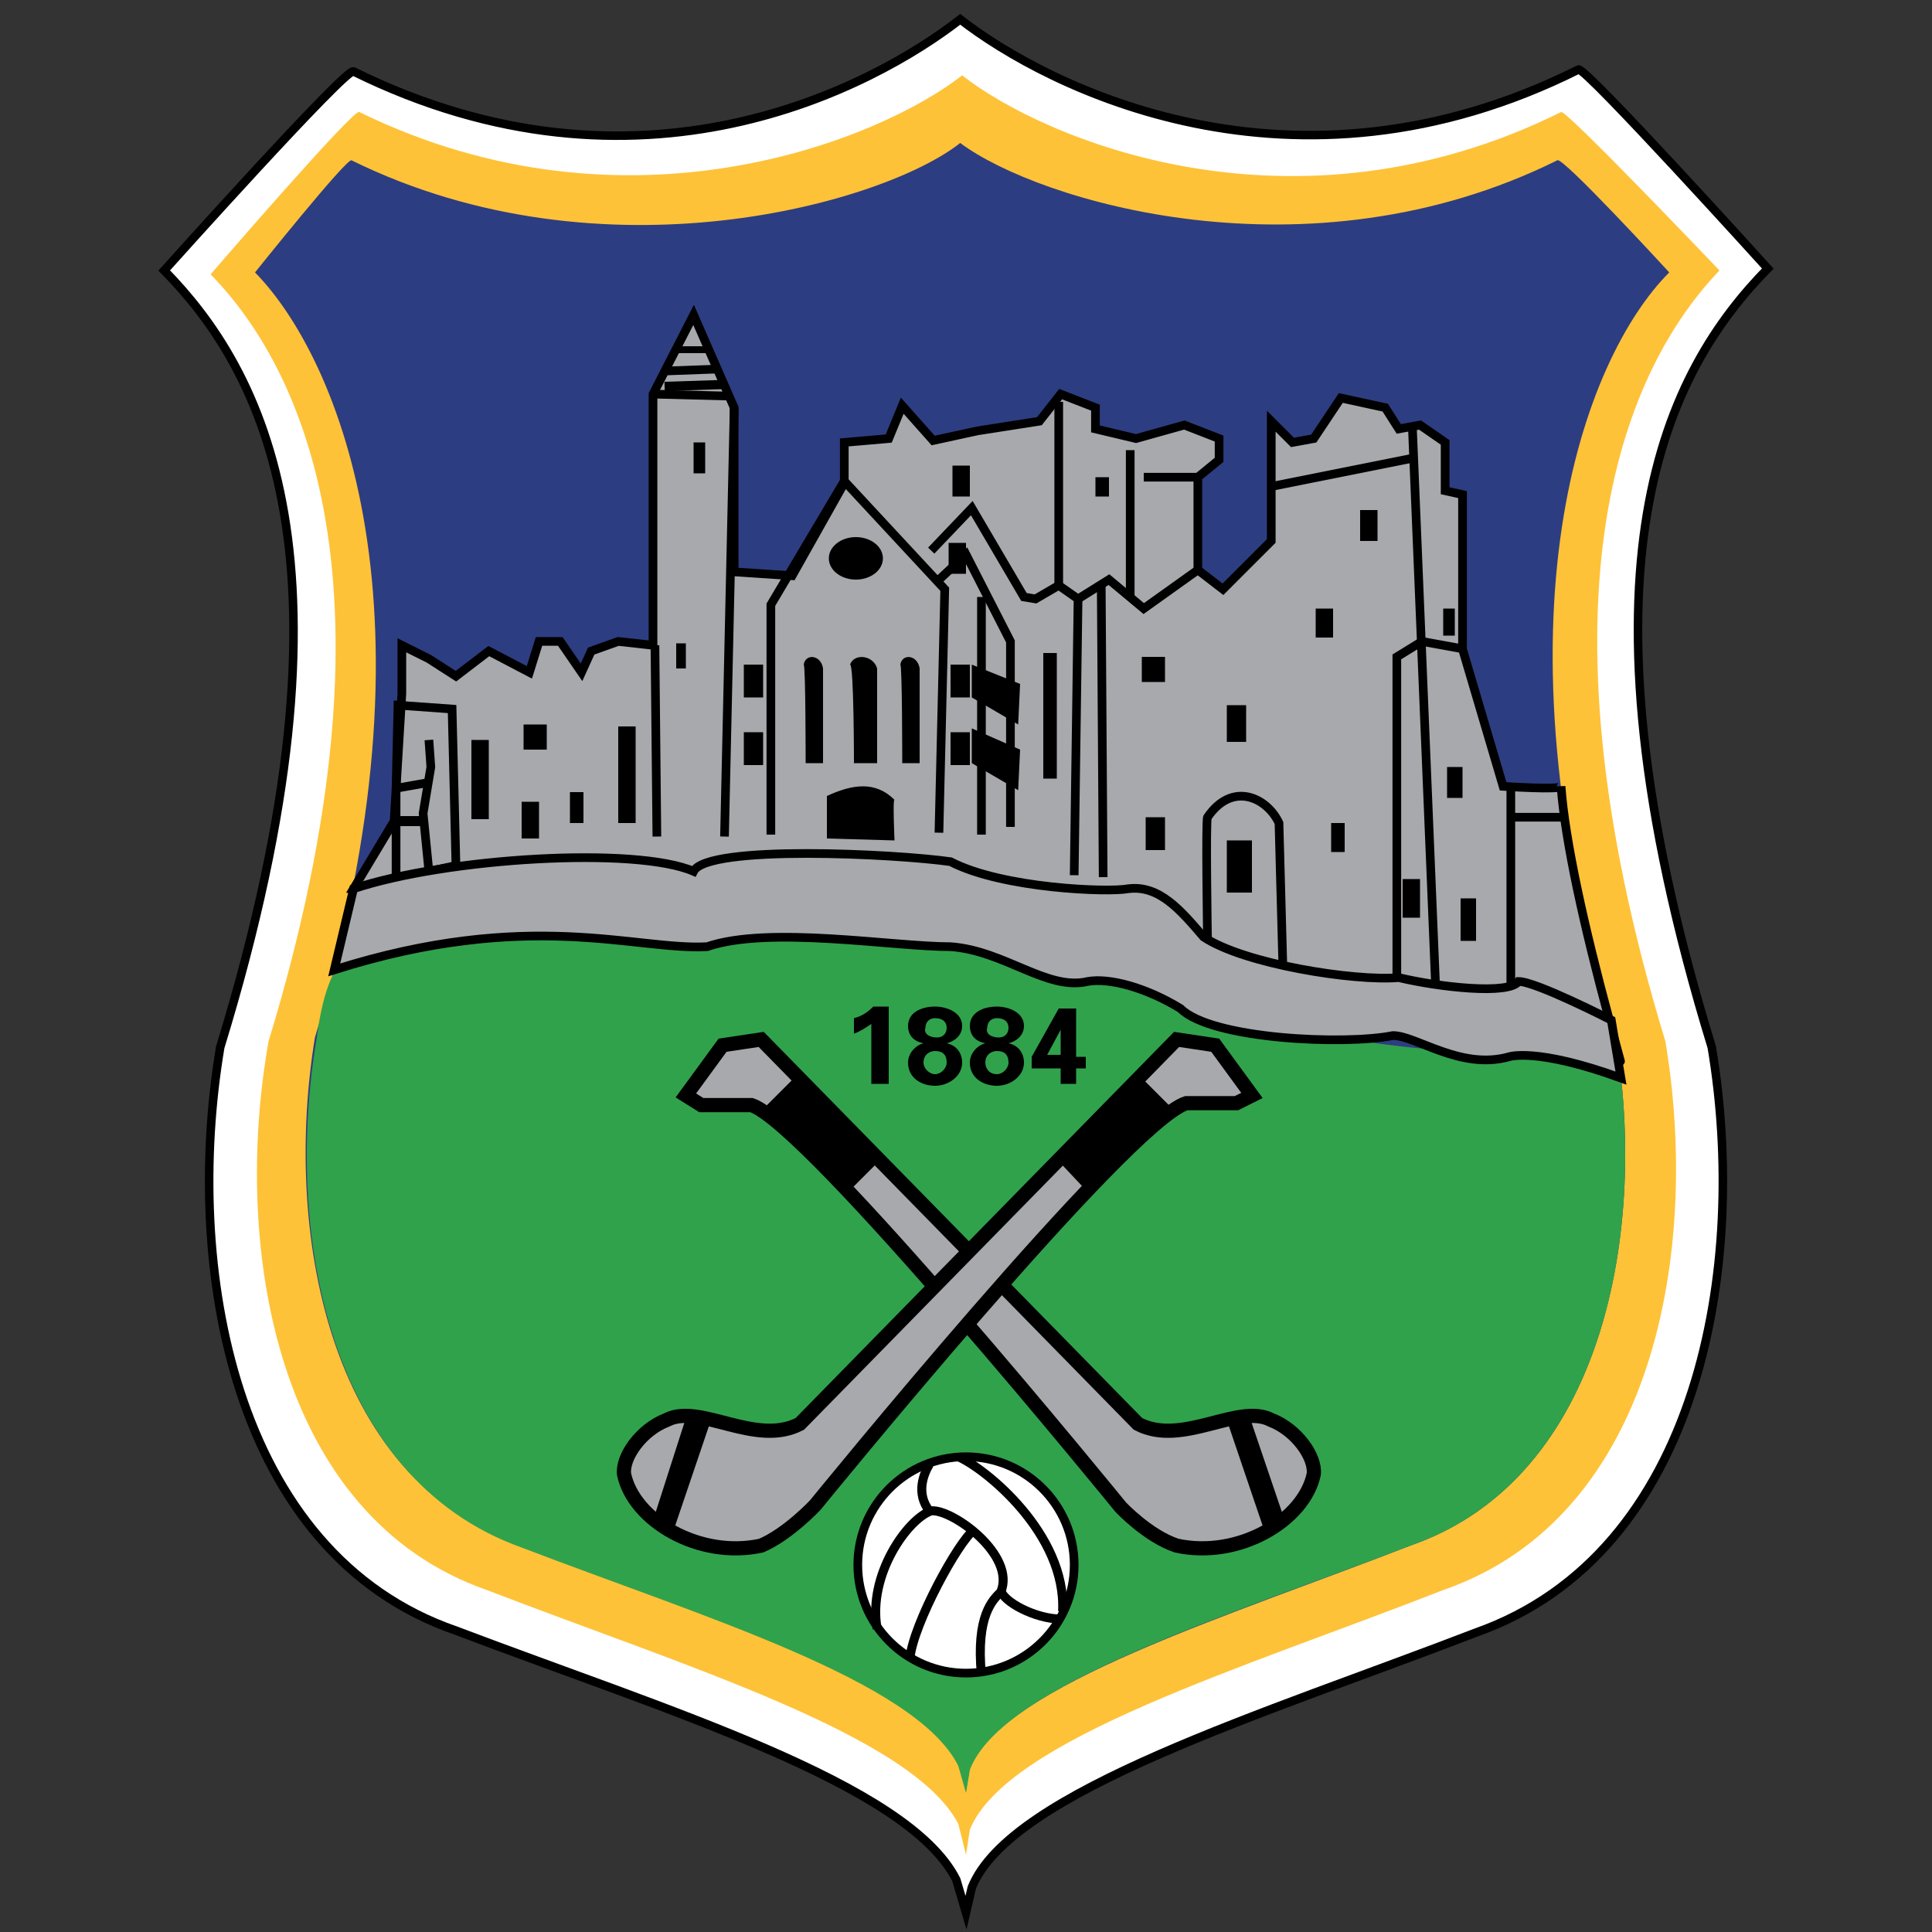
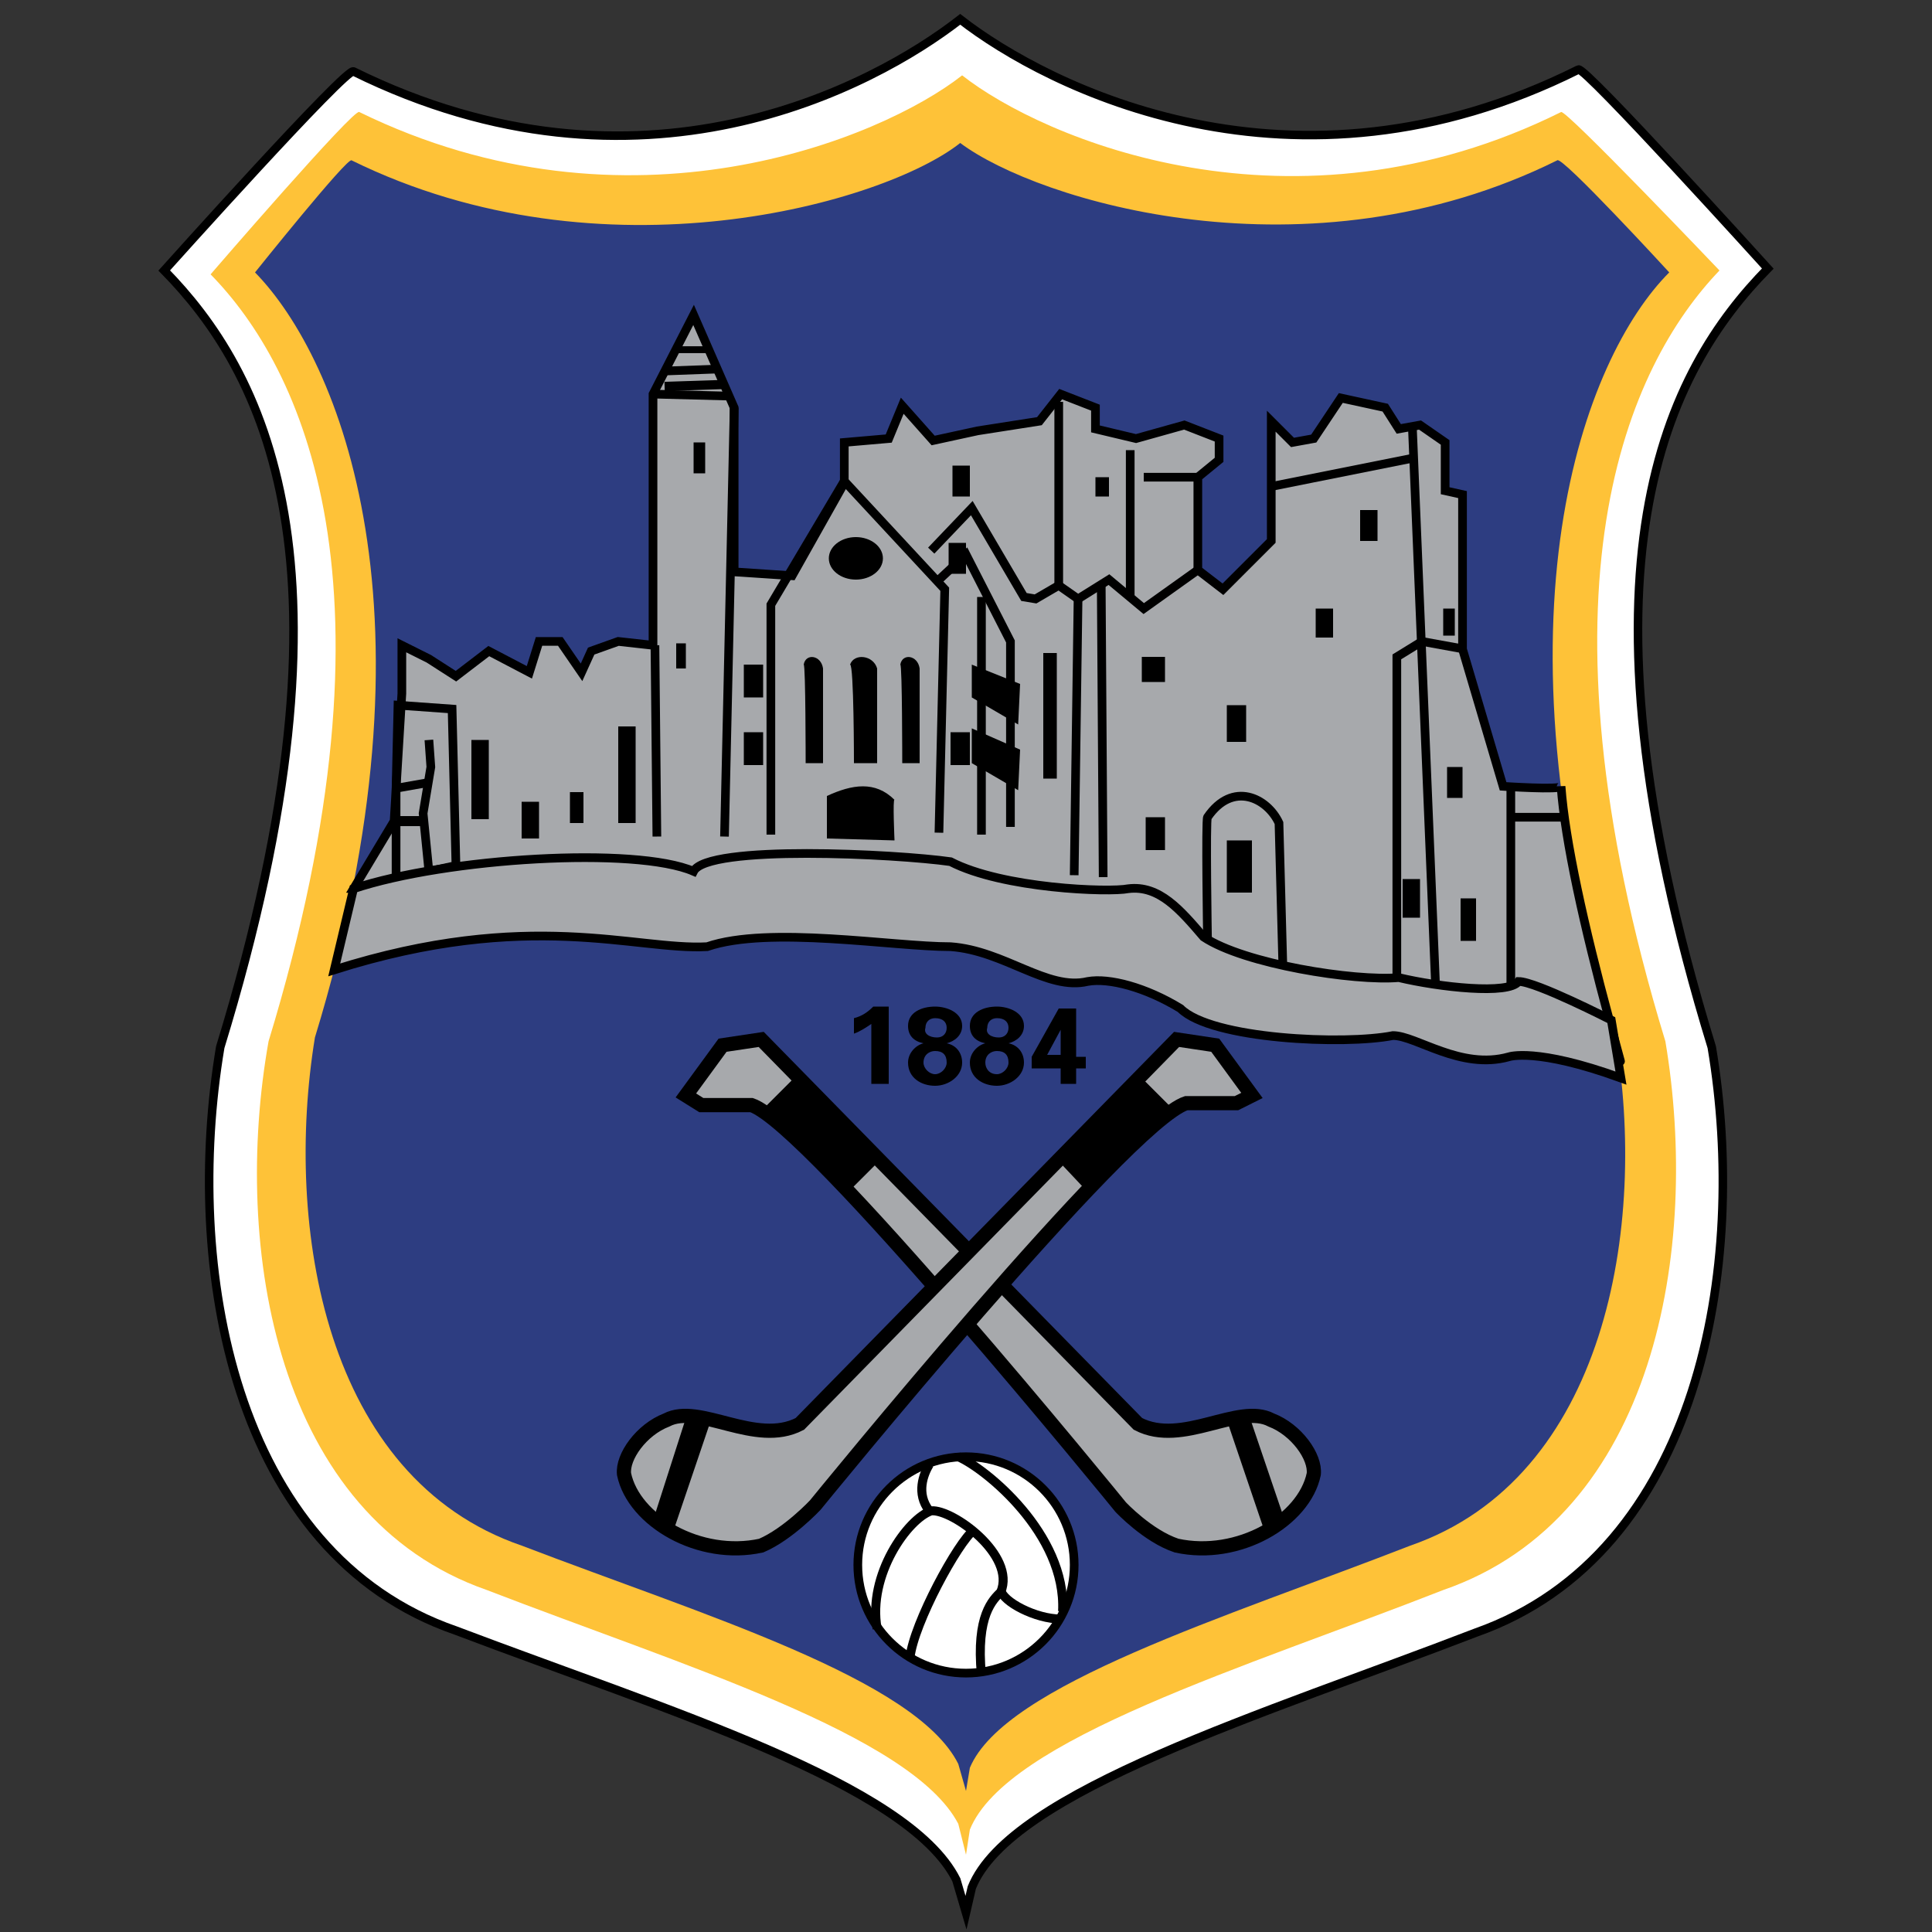
<svg xmlns="http://www.w3.org/2000/svg" version="1.1" x="0px" y="0px" viewBox="0 0 100 100" style="enable-background:new 0 0 100 100;" xml:space="preserve">
  <rect x="0" y="0" width="100" height="100" fill="#333333" stroke="none" />
  <style type="text/css">
	.st0{fill:#FFFFFF;stroke:#000000;stroke-width:0.441;}
	.st1{fill:#FEC238;}
	.st2{fill:#2D3D81;}
	.st3{fill:#30A24B;}
	.st4{fill:#A7A9AC;stroke:#000000;stroke-width:0.449;}
	.st5{fill:none;stroke:#000000;stroke-width:0.449;}
	.st6{fill:none;stroke:#000000;stroke-width:0.355;}
	.st7{fill:none;stroke:#000000;stroke-width:0.477;}
	.st8{fill:none;}
	.st9{fill:none;stroke:#000000;stroke-width:0.519;}
	.st10{fill:#FFFFFF;stroke:#000000;stroke-width:0.449;}
	.st11{fill:none;stroke:#000000;stroke-width:0.467;}
	.st12{fill:#A7A9AC;stroke:#000000;stroke-width:0.735;}
</style>
  <g>
    <path class="st0" d="M91.5,13.9c0,0-9.5-10.5-9.8-10.3C66.9,11,54.2,4.5,49.7,1c-4.5,3.5-16.6,10-31.4,2.7   c-0.3-0.3-9.8,10.3-9.8,10.3c5,5.1,10.6,15.1,2.9,40.2C9.5,65.5,12,80.4,23.6,84.4c10.8,4.1,23.4,7.9,25.9,12.9L50,99c0,0,0,0,0,0   c0,0,0,0,0,0l0,0c0,0,0,0,0,0l0.3-1.3c2-5,15.2-9,26.1-13.2C88,80.4,90.5,65.5,88.6,54.2C80.9,29.1,86.4,19.1,91.5,13.9z" />
    <path class="st1" d="M89,14c0,0-8-8.4-8.2-8.2c-13.9,6.9-26.8,1.4-31-1.9c-4.2,3.3-17.3,8.7-31.2,1.9c-0.2-0.3-7.7,8.4-7.7,8.4   c4.7,4.8,10.2,16.1,3,39.7C12,64.6,14.3,78.5,25.2,82.3c10.1,3.9,22,7.5,24.4,12.1L50,96c0,0,0,0,0,0c0,0,0,0,0,0l0,0c0,0,0,0,0,0   l0.2-1.3c1.9-4.7,14.3-8.4,24.5-12.4C85.7,78.5,88,64.6,86.2,53.9C79,30.3,84.3,18.9,89,14z" />
    <path class="st2" d="M86.4,14.1c0,0-5.6-6.1-5.8-5.8c-12.9,6.4-26.9,2.1-30.9-0.9c-3.9,3.1-18.5,7.3-31.5,0.9c-0.2-0.2-5,5.8-5,5.8   c4.4,4.5,9.8,17.7,3.1,39.6C14.7,63.5,16.8,76.5,27,80c9.4,3.6,20.4,6.9,22.6,11.3l0.4,1.4c0,0,0,0,0,0c0,0,0,0,0,0l0,0   c0,0,0,0,0,0l0.2-1.2C52,87.2,63.5,83.7,73,80c10.1-3.5,12.3-16.5,10.6-26.4C76.9,31.8,82,18.5,86.4,14.1z" />
-     <path class="st3" d="M65.8,53.3c0,0-5.6-3.8-5.8-3.6c-7.3,0-10.3-0.9-19-2.3c-2.3,1.2-6.6-0.2-11,0.9c-0.2-0.2-9.6,1.1-9.6,1.1   c4.4,4.5-2.7-6.2-4,4.3c-1.7,9.9,0.5,22.8,10.6,26.4c9.4,3.6,20.4,6.9,22.6,11.3l0.4,1.4c0,0,0,0,0,0c0,0,0,0,0,0l0,0c0,0,0,0,0,0   l0.2-1.2C51.9,87.2,63.4,83.7,73,80c10.1-3.5,12.3-16.5,10.6-26.4C75.8,55.4,70.8,53.7,65.8,53.3z" />
    <path class="st4" d="M83.3,52.8C83.3,52.8,84.6,57.6,83.3,52.8c-1.3-4.8-2.3-9.3-2.5-12.1c0,0.2-3,0-3,0l-2.1-7.1v-8l-0.9-0.2v-2.5   L73.5,22l-1.1,0.2l-0.7-1.1l-2.3-0.5L68,22.7l-1.1,0.2l-1.1-1.1v6.2l-2.5,2.5L62,29.5v-4.8l1.1-0.9v-1.1L61.3,22l-2.5,0.7l-2.1-0.5   v-1.1l-1.8-0.7l-1.1,1.4l-3.2,0.5l-2.3,0.5l-1.6-1.8L46,22.7l-2.3,0.2v2.1L41,29.8l-3-0.2v-8.5l-2.1-4.8l-2.1,4.1v13l-1.8-0.2   l-1.4,0.5l-0.5,1.1l-1.1-1.6h-1.1l-0.5,1.6l-2.1-1.1L23.6,35l-1.4-0.9l-1.4-0.7v2.5l-0.4,6.6L18.3,46l6.2,0.3l9.6,0.2L46.2,46   l10.5,1.8l8.5,3.2l10.1,1.8L83.3,52.8" />
    <path d="M41.7,39.5h0.9v-4.9c-0.1-0.7-0.9-0.8-1-0.2C41.7,34.4,41.7,39.5,41.7,39.5z" />
    <path d="M44.2,39.5h1.2v-4.9c-0.2-0.7-1.2-0.8-1.4-0.2C44.2,34.4,44.2,39.5,44.2,39.5z" />
    <path d="M46.7,39.5h0.9v-4.9c-0.1-0.7-0.9-0.8-1-0.2C46.7,34.4,46.7,39.5,46.7,39.5z" />
    <ellipse cx="44.3" cy="28.9" rx="1.4" ry="1.1" />
    <path d="M42.8,43.4v-2.2c1.3-0.6,2.5-0.8,3.5,0.2c-0.1-0.1,0,2.1,0,2.1L42.8,43.4z" />
    <rect x="70.4" y="26.4" width="0.9" height="1.6" />
    <rect x="49.3" y="24.1" width="0.9" height="1.6" />
    <rect x="49.1" y="28.1" width="0.9" height="1.6" />
    <rect x="68.1" y="31.5" width="0.9" height="1.5" />
    <rect x="63.5" y="36.5" width="1" height="1.9" />
    <rect x="59.1" y="34" width="1.2" height="1.3" />
    <rect x="59.3" y="42.3" width="1" height="1.7" />
-     <rect x="68.9" y="42.6" width="0.7" height="1.5" />
    <rect x="74.9" y="39.7" width="0.8" height="1.6" />
    <rect x="75.6" y="46.5" width="0.8" height="2.2" />
    <rect x="72.6" y="45.5" width="0.9" height="2" />
    <rect x="74.7" y="31.5" width="0.6" height="1.4" />
    <rect x="63.5" y="43.5" width="1.3" height="2.7" />
    <rect x="35.9" y="22.9" width="0.6" height="1.6" />
    <rect x="35" y="33.3" width="0.5" height="1.3" />
    <rect x="32" y="37.6" width="0.9" height="5" />
-     <rect x="27.1" y="37.5" width="1.2" height="1.3" />
    <rect x="29.5" y="41" width="0.7" height="1.6" />
    <rect x="27" y="41.5" width="0.9" height="1.9" />
    <rect x="24.4" y="38.3" width="0.9" height="4.1" />
    <rect x="54" y="33.8" width="0.7" height="6.5" />
    <rect x="56.7" y="24.7" width="0.7" height="1" />
-     <rect x="49.2" y="34.4" width="1" height="1.7" />
    <rect x="49.2" y="37.9" width="1" height="1.7" />
    <rect x="38.5" y="34.4" width="1" height="1.7" />
    <rect x="38.5" y="37.9" width="1" height="1.7" />
    <polygon points="50.3,36.1 52.7,37.5 52.8,35.4 50.3,34.4  " />
    <polygon points="50.3,39.5 52.7,40.9 52.8,38.8 50.3,37.7  " />
    <line class="st5" x1="78.2" y1="51" x2="78.2" y2="40.8" />
    <line class="st5" x1="81" y1="42.3" x2="78.2" y2="42.3" />
    <line class="st5" x1="74.3" y1="50.9" x2="73.1" y2="22" />
    <line class="st5" x1="65.7" y1="25.2" x2="73.2" y2="23.7" />
    <polyline class="st5" points="75.8,33.6 73.6,33.2 72.3,34 72.3,50.6  " />
    <path class="st5" d="M66.4,50l-0.2-7.4c-0.6-1.3-2.4-2.2-3.7-0.3c-0.1,0.1,0,6.3,0,6.3" />
    <polyline class="st5" points="62,29.5 59.2,31.5 57.4,30 55.8,31 54.8,30.3 53.6,31 53,30.9 50.3,26.3 48.2,28.5  " />
    <polyline class="st5" points="39.9,43.2 39.9,31.3 43.7,24.9 48.9,30.5 48.6,43.1  " />
    <line class="st5" x1="57.1" y1="45.4" x2="57" y2="30.3" />
    <line class="st5" x1="55.6" y1="45.3" x2="55.8" y2="31" />
    <line class="st5" x1="58.5" y1="30.9" x2="58.5" y2="23.3" />
    <line class="st5" x1="54.8" y1="30.3" x2="54.8" y2="20.8" />
    <line class="st5" x1="62" y1="24.7" x2="59.2" y2="24.7" />
    <line class="st5" x1="50.8" y1="43.2" x2="50.8" y2="30.9" />
    <polyline class="st5" points="52.3,42.8 52.3,33.2 50,28.7 48.5,30.1  " />
    <line class="st5" x1="38" y1="21.1" x2="37.5" y2="43.3" />
    <line class="st5" x1="34" y1="43.3" x2="33.9" y2="33.4" />
    <line class="st5" x1="33.9" y1="20.4" x2="37.7" y2="20.5" />
    <line class="st5" x1="34.5" y1="19.2" x2="37.2" y2="19.1" />
    <line class="st6" x1="35" y1="18.1" x2="36.7" y2="18.1" />
    <line class="st7" x1="34.4" y1="20" x2="37.5" y2="19.9" />
    <line class="st8" x1="35.1" y1="18" x2="36.8" y2="18.2" />
    <line class="st8" x1="34.3" y1="19.5" x2="37.3" y2="19.5" />
    <line class="st8" x1="33.9" y1="35.3" x2="21.4" y2="36.1" />
    <polyline class="st5" points="20.5,45.4 20.5,40.8 20.6,36.5 23.4,36.7 23.6,44.8 22.2,45.1 21.9,42.1 22.3,39.7 22.2,38.3  " />
    <line class="st9" x1="21.8" y1="42.5" x2="20.7" y2="42.5" />
    <line class="st5" x1="22.2" y1="40.5" x2="20.5" y2="40.8" />
    <path class="st4" d="M18.3,46c4.8-1.6,14.6-2.2,17.6-0.9c0.7-1.4,10.5-0.9,13.3-0.5c2.7,1.4,8.2,1.6,9.2,1.4   c1.6-0.2,2.7,1.1,3.9,2.5c2.1,1.4,7.8,2.3,10.1,2.1c2.1,0.5,5.7,0.9,6.2,0.2c0.9,0,4.8,2,4.8,2l0.5,3c-4.4-1.6-5.8-1.1-5.8-1.1   c-2.5,0.7-4.8-1.1-6-1.1c-2.5,0.5-9.4,0.2-11-1.4c-1.8-1.1-3.7-1.6-4.8-1.4c-2.1,0.5-4.3-1.6-7.1-1.8c-3,0-9.4-1.1-12.6,0   c-3.7,0.2-9.2-2-19.3,1.2L18.3,46z" />
    <g>
      <g>
        <path d="M44.2,52.7c0.4-0.1,0.7-0.3,1-0.6H46v4h-0.9V53c-0.3,0.2-0.6,0.4-0.9,0.5V52.7z" />
        <path d="M47.8,54c-0.5-0.1-0.8-0.4-0.8-0.9c0-0.7,0.7-1,1.4-1c0.6,0,1.4,0.3,1.4,1c0,0.5-0.4,0.8-0.8,0.9v0v0     c0.5,0.1,0.8,0.5,0.8,1c0,0.7-0.7,1.2-1.4,1.2c-0.7,0-1.4-0.4-1.4-1.2C47,54.5,47.4,54.1,47.8,54L47.8,54z M48.5,53.7     c0.3,0,0.5-0.2,0.5-0.5c0-0.3-0.2-0.5-0.6-0.5c-0.3,0-0.5,0.2-0.5,0.5C47.8,53.5,48.1,53.7,48.5,53.7z M48.4,55.6     c0.3,0,0.6-0.3,0.6-0.6c0-0.4-0.2-0.6-0.6-0.6c-0.3,0-0.6,0.2-0.6,0.6C47.8,55.3,48.1,55.6,48.4,55.6z" />
        <path d="M51,54c-0.5-0.1-0.8-0.4-0.8-0.9c0-0.7,0.7-1,1.4-1c0.6,0,1.4,0.3,1.4,1c0,0.5-0.4,0.8-0.8,0.9v0v0     c0.5,0.1,0.8,0.5,0.8,1c0,0.7-0.7,1.2-1.4,1.2c-0.7,0-1.4-0.4-1.4-1.2C50.2,54.5,50.6,54.1,51,54L51,54z M51.7,53.7     c0.3,0,0.5-0.2,0.5-0.5c0-0.3-0.2-0.5-0.6-0.5c-0.3,0-0.5,0.2-0.5,0.5C51,53.5,51.3,53.7,51.7,53.7z M51.6,55.6     c0.3,0,0.6-0.3,0.6-0.6c0-0.4-0.2-0.6-0.6-0.6c-0.3,0-0.6,0.2-0.6,0.6C51,55.3,51.2,55.6,51.6,55.6z" />
        <path d="M55.7,55.3v0.8h-0.8v-0.8h-1.5v-0.6l1.4-2.5h0.9v2.5h0.5v0.6H55.7z M54.9,53.3L54.9,53.3l-0.7,1.3h0.7V53.3z" />
      </g>
      <g>
        <circle class="st10" cx="50" cy="81" r="5.6" />
        <path class="st11" d="M45.4,84.3c-0.5-2.8,1.6-5.7,2.8-6.1c1.1-0.1,4.4,2.3,3.6,4.2c-0.4,0.4-1.3,1.2-1,4.3" />
        <path class="st11" d="M47.1,85.8c0.2-1.8,2.5-6,3.3-6.6" />
        <path class="st11" d="M54.9,83.8c-1.3,0-3-0.9-3.1-1.5" />
        <path class="st11" d="M48.1,78.2c-0.7-0.9-0.3-1.9,0-2.4" />
        <path class="st11" d="M49.6,75.4c1.4,0.6,5.6,4,5.4,8" />
      </g>
      <g>
        <path class="st12" d="M35.5,56.7l1.9-2.6l2-0.3l19.5,19.9c2.3,1.2,5.2-1.1,6.9-0.2c1.3,0.5,2.3,1.9,2.2,2.8     c-0.5,2.4-3.9,4.4-7.1,3.7C59.4,79.5,58,78,58,78S41.9,58.2,38.9,57.2c-1.1,0-2.6,0-2.6,0L35.5,56.7z" />
        <polygon points="39.4,57.5 41.2,55.7 45.6,60 43.9,61.7    " />
        <polygon points="65.5,79.4 66.5,78.7 64.7,73.4 63.5,73.5    " />
      </g>
      <g>
        <path class="st12" d="M64.8,56.7l-1.9-2.6l-2-0.3L41.4,73.7c-2.3,1.2-5.2-1.1-6.9-0.2c-1.3,0.5-2.3,1.9-2.2,2.8     c0.5,2.4,3.9,4.4,7.1,3.7c1.4-0.6,2.8-2.1,2.8-2.1s16.1-19.8,19.2-20.8c1.1,0,2.6,0,2.6,0L64.8,56.7z" />
        <polygon points="60.8,57.5 59,55.7 54.7,60 56.3,61.7    " />
        <polygon points="34.8,79.4 33.8,78.7 35.5,73.4 36.8,73.5    " />
      </g>
    </g>
  </g>
</svg>